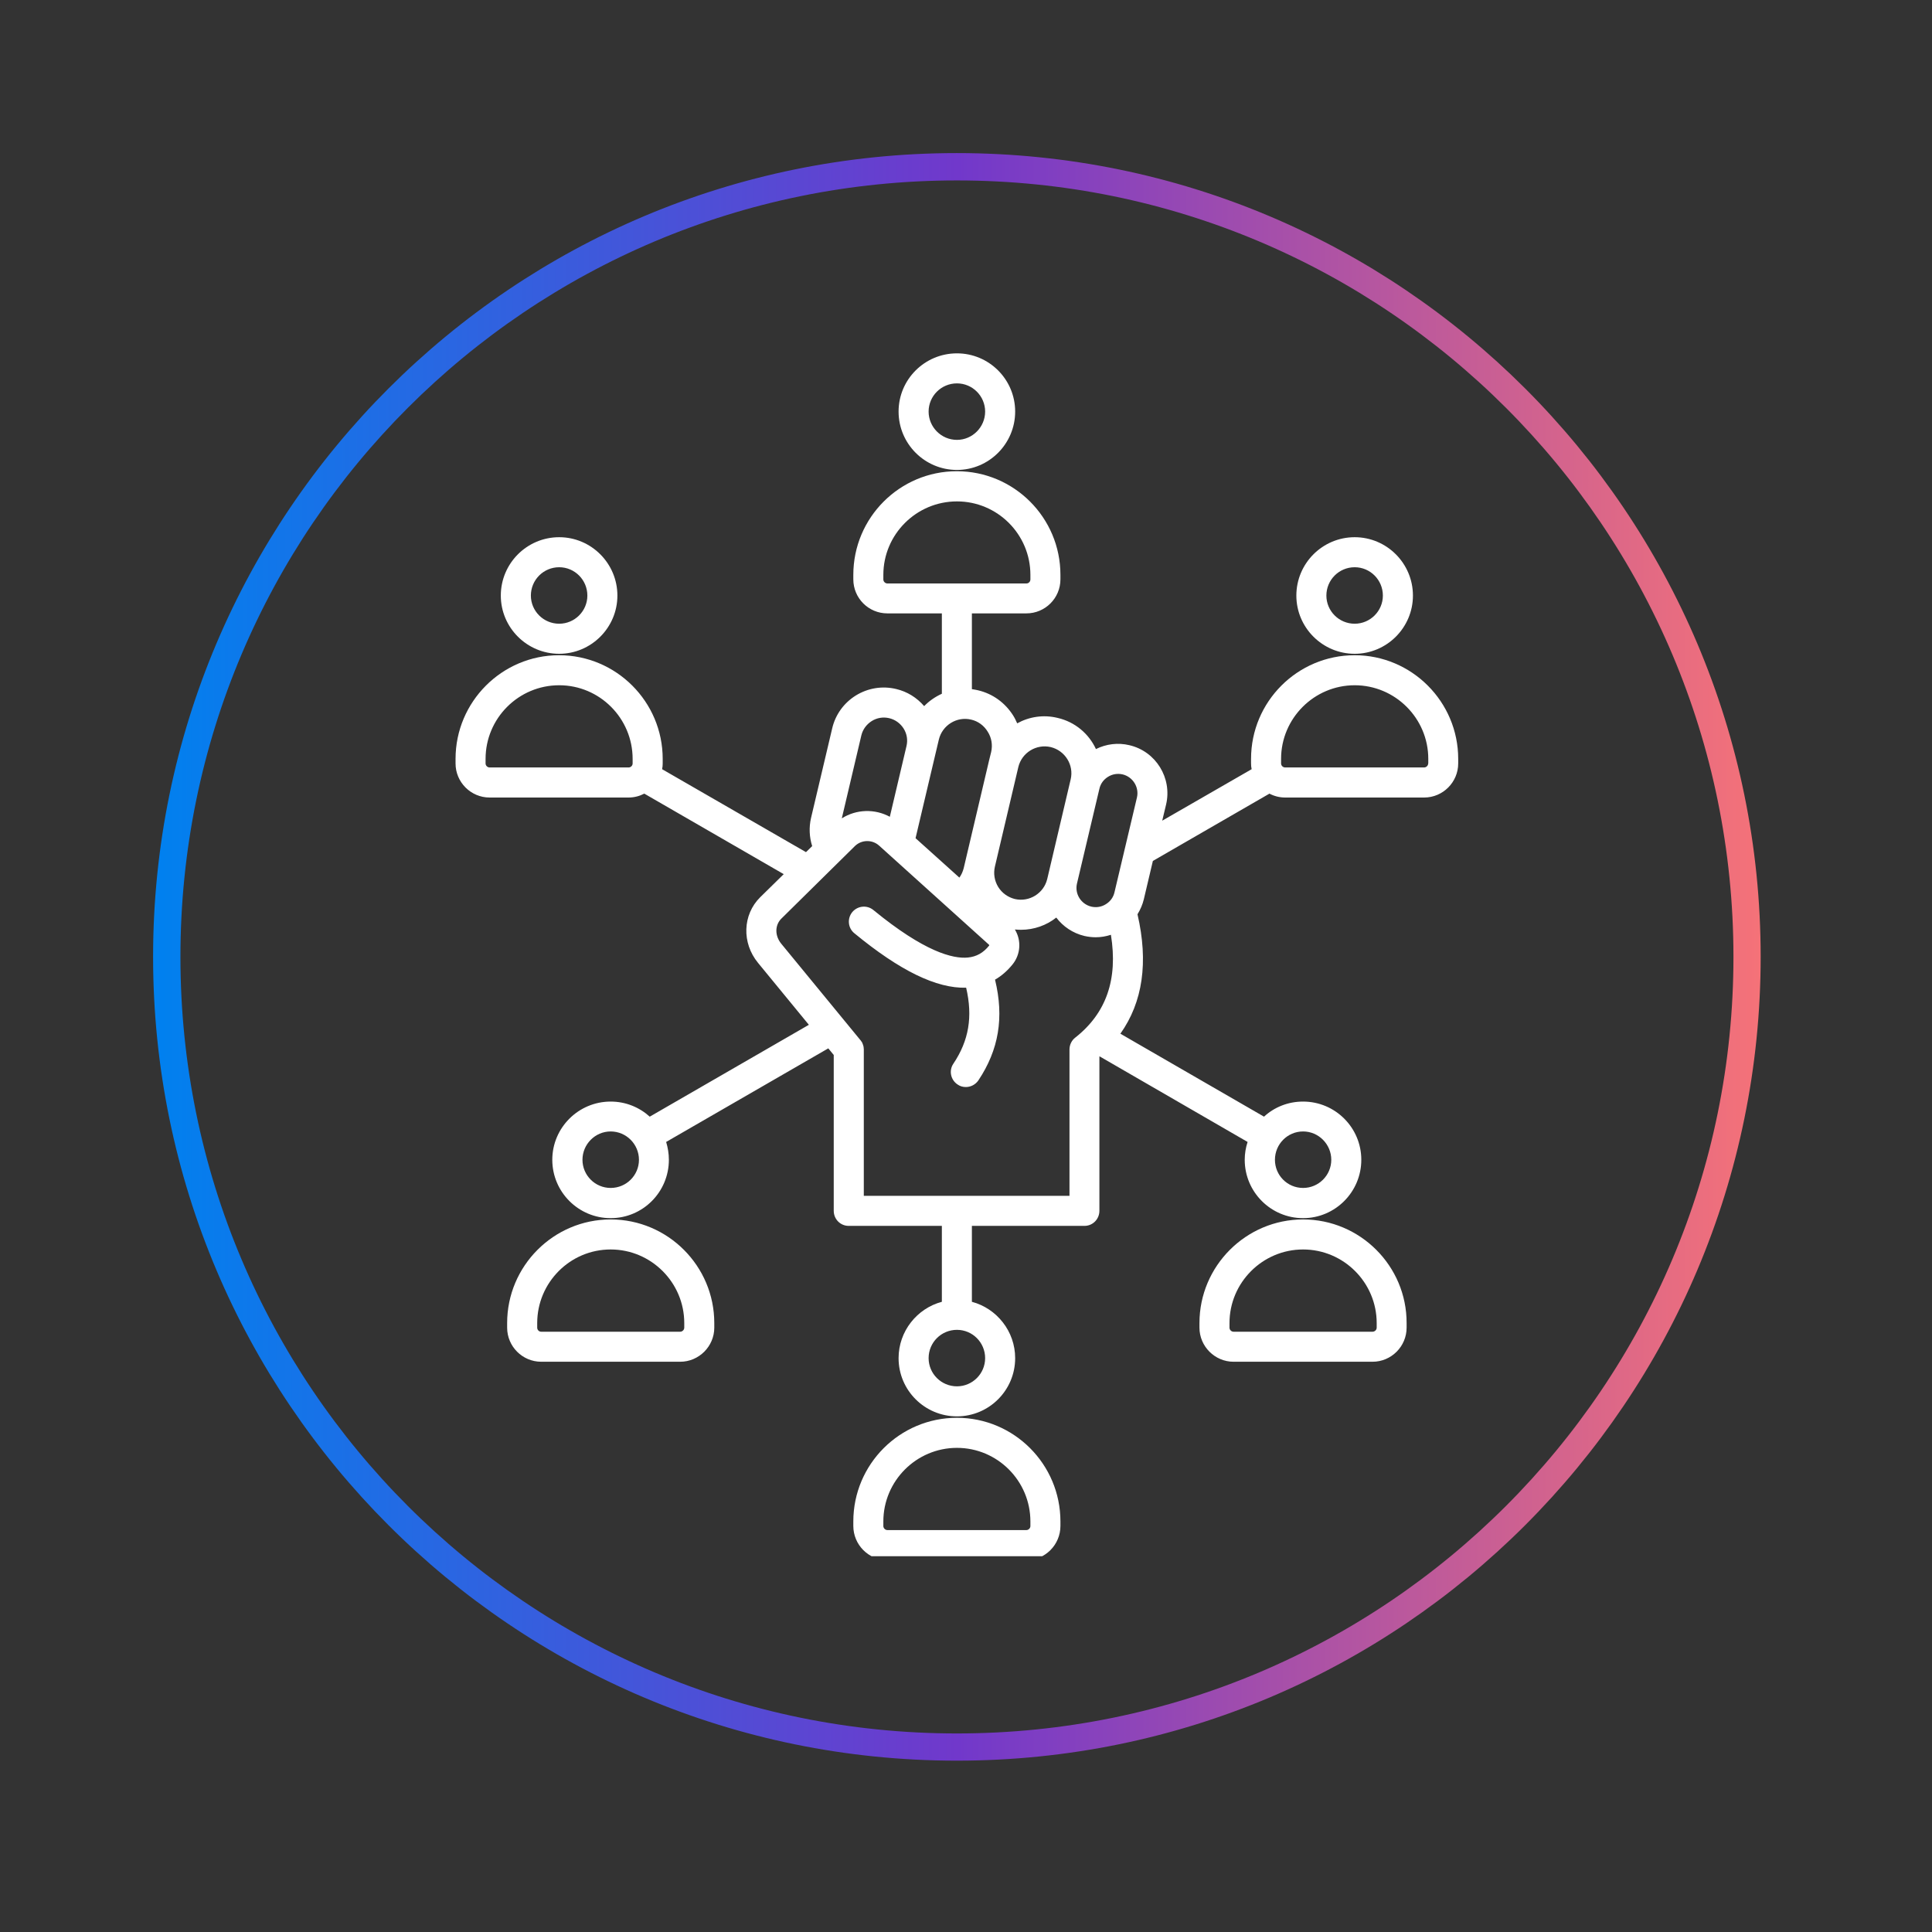
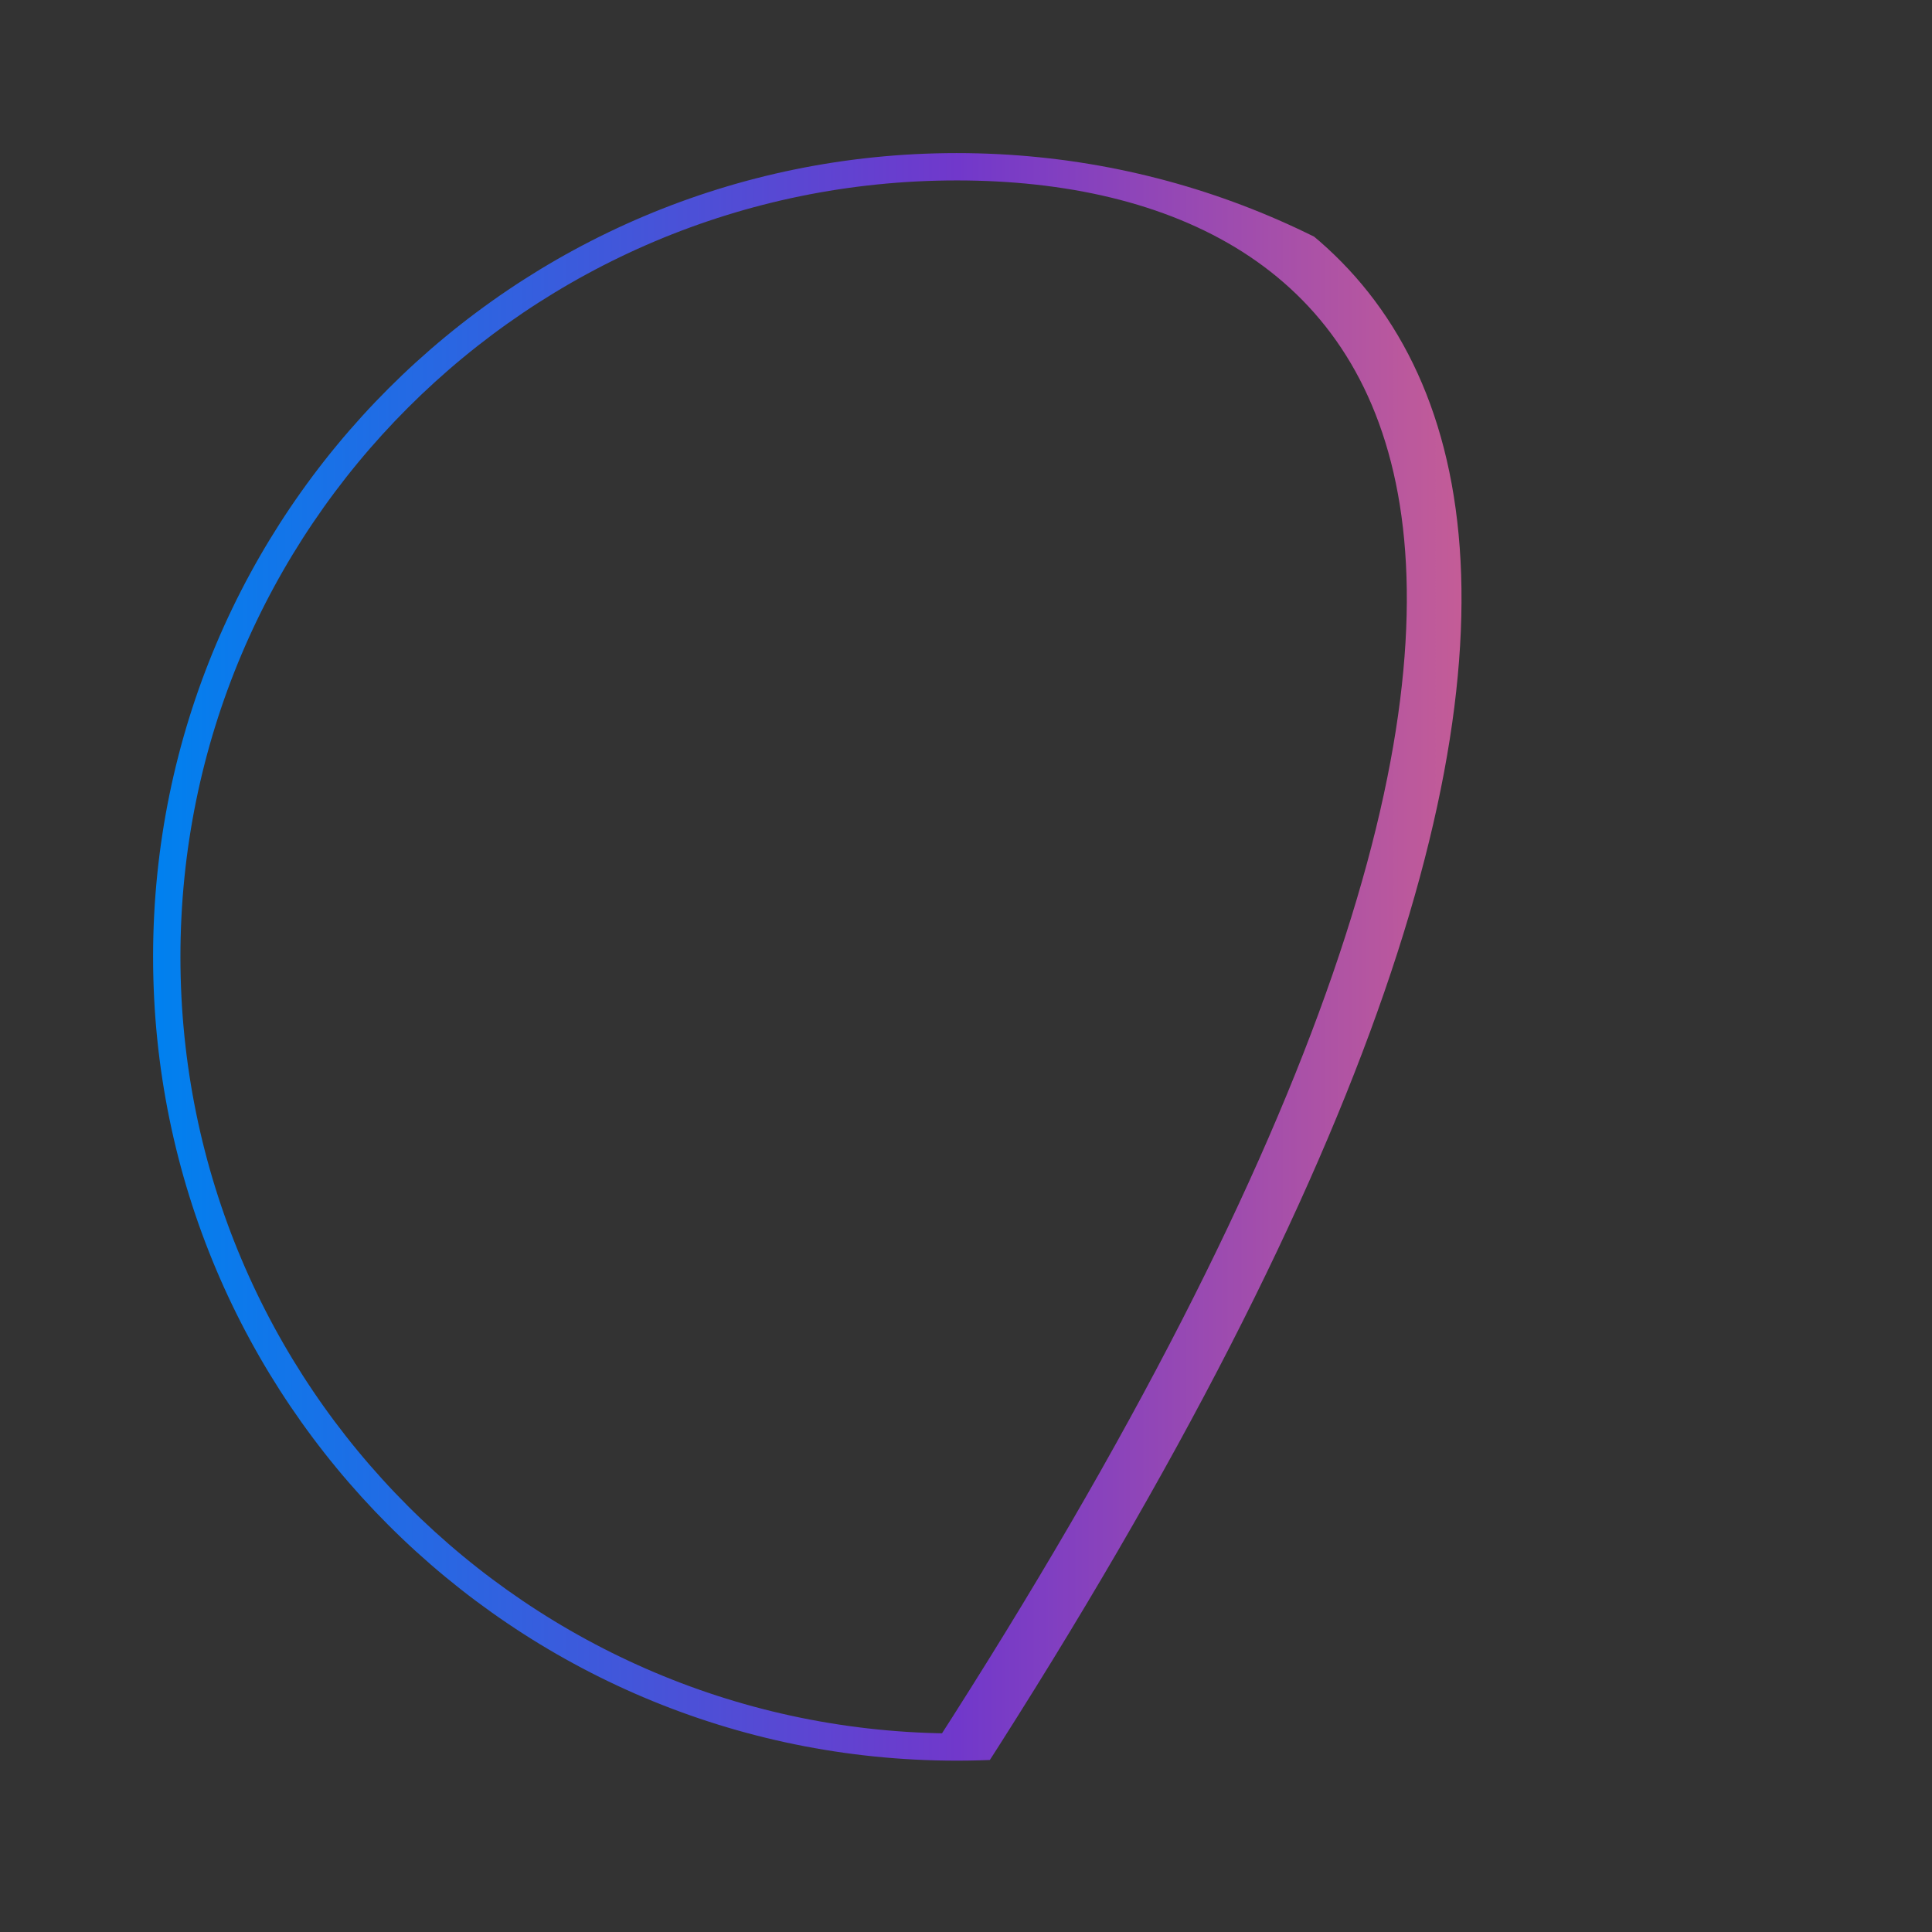
<svg xmlns="http://www.w3.org/2000/svg" width="70" zoomAndPan="magnify" viewBox="0 0 52.5 52.5" height="70" preserveAspectRatio="xMidYMid meet">
  <rect x="0" y="0" width="52.5" height="52.5" fill="#333333" stroke="none" />
  <defs>
    <clipPath id="9e2ee3f889">
      <path d="M 4.16 4.16 L 47.844 4.16 L 47.844 47.844 L 4.16 47.844 Z M 4.16 4.16 " clip-rule="nonzero" />
    </clipPath>
    <clipPath id="c62cae1c41">
      <path d="M 26 4.16 C 13.938 4.16 4.16 13.938 4.16 26 C 4.16 38.062 13.938 47.844 26 47.844 C 38.062 47.844 47.844 38.062 47.844 26 C 47.844 13.938 38.062 4.16 26 4.16 Z M 26 4.16 " clip-rule="nonzero" />
    </clipPath>
    <linearGradient x1="0" gradientTransform="matrix(0.919, 0, 0, 0.919, -0, 0)" y1="32" x2="64" gradientUnits="userSpaceOnUse" y2="32" id="90a2950198">
      <stop stop-opacity="1" stop-color="rgb(0%, 50.589%, 93.729%)" offset="0" />
      <stop stop-opacity="1" stop-color="rgb(0.345%, 50.365%, 93.619%)" offset="0.004" />
      <stop stop-opacity="1" stop-color="rgb(0.691%, 50.142%, 93.509%)" offset="0.008" />
      <stop stop-opacity="1" stop-color="rgb(1.038%, 49.918%, 93.398%)" offset="0.012" />
      <stop stop-opacity="1" stop-color="rgb(1.384%, 49.695%, 93.288%)" offset="0.016" />
      <stop stop-opacity="1" stop-color="rgb(1.73%, 49.471%, 93.178%)" offset="0.02" />
      <stop stop-opacity="1" stop-color="rgb(2.077%, 49.248%, 93.068%)" offset="0.023" />
      <stop stop-opacity="1" stop-color="rgb(2.422%, 49.023%, 92.957%)" offset="0.027" />
      <stop stop-opacity="1" stop-color="rgb(2.768%, 48.799%, 92.847%)" offset="0.031" />
      <stop stop-opacity="1" stop-color="rgb(3.114%, 48.575%, 92.735%)" offset="0.035" />
      <stop stop-opacity="1" stop-color="rgb(3.461%, 48.352%, 92.625%)" offset="0.039" />
      <stop stop-opacity="1" stop-color="rgb(3.807%, 48.128%, 92.516%)" offset="0.043" />
      <stop stop-opacity="1" stop-color="rgb(4.153%, 47.905%, 92.406%)" offset="0.047" />
      <stop stop-opacity="1" stop-color="rgb(4.5%, 47.681%, 92.294%)" offset="0.051" />
      <stop stop-opacity="1" stop-color="rgb(4.846%, 47.458%, 92.184%)" offset="0.055" />
      <stop stop-opacity="1" stop-color="rgb(5.191%, 47.234%, 92.075%)" offset="0.059" />
      <stop stop-opacity="1" stop-color="rgb(5.537%, 47.011%, 91.965%)" offset="0.062" />
      <stop stop-opacity="1" stop-color="rgb(5.884%, 46.786%, 91.853%)" offset="0.066" />
      <stop stop-opacity="1" stop-color="rgb(6.23%, 46.564%, 91.743%)" offset="0.07" />
      <stop stop-opacity="1" stop-color="rgb(6.577%, 46.339%, 91.634%)" offset="0.074" />
      <stop stop-opacity="1" stop-color="rgb(6.923%, 46.115%, 91.524%)" offset="0.078" />
      <stop stop-opacity="1" stop-color="rgb(7.269%, 45.891%, 91.412%)" offset="0.082" />
      <stop stop-opacity="1" stop-color="rgb(7.616%, 45.668%, 91.302%)" offset="0.086" />
      <stop stop-opacity="1" stop-color="rgb(7.961%, 45.444%, 91.191%)" offset="0.09" />
      <stop stop-opacity="1" stop-color="rgb(8.307%, 45.221%, 91.081%)" offset="0.094" />
      <stop stop-opacity="1" stop-color="rgb(8.653%, 44.997%, 90.971%)" offset="0.098" />
      <stop stop-opacity="1" stop-color="rgb(9%, 44.774%, 90.862%)" offset="0.102" />
      <stop stop-opacity="1" stop-color="rgb(9.346%, 44.55%, 90.75%)" offset="0.105" />
      <stop stop-opacity="1" stop-color="rgb(9.692%, 44.327%, 90.64%)" offset="0.109" />
      <stop stop-opacity="1" stop-color="rgb(10.039%, 44.102%, 90.53%)" offset="0.113" />
      <stop stop-opacity="1" stop-color="rgb(10.385%, 43.88%, 90.421%)" offset="0.117" />
      <stop stop-opacity="1" stop-color="rgb(10.73%, 43.655%, 90.309%)" offset="0.121" />
      <stop stop-opacity="1" stop-color="rgb(11.076%, 43.431%, 90.199%)" offset="0.125" />
      <stop stop-opacity="1" stop-color="rgb(11.423%, 43.207%, 90.088%)" offset="0.129" />
      <stop stop-opacity="1" stop-color="rgb(11.769%, 42.984%, 89.978%)" offset="0.133" />
      <stop stop-opacity="1" stop-color="rgb(12.115%, 42.76%, 89.868%)" offset="0.137" />
      <stop stop-opacity="1" stop-color="rgb(12.462%, 42.537%, 89.758%)" offset="0.141" />
      <stop stop-opacity="1" stop-color="rgb(12.807%, 42.313%, 89.647%)" offset="0.145" />
      <stop stop-opacity="1" stop-color="rgb(13.153%, 42.09%, 89.537%)" offset="0.148" />
      <stop stop-opacity="1" stop-color="rgb(13.499%, 41.866%, 89.427%)" offset="0.152" />
      <stop stop-opacity="1" stop-color="rgb(13.846%, 41.643%, 89.317%)" offset="0.156" />
      <stop stop-opacity="1" stop-color="rgb(14.192%, 41.418%, 89.206%)" offset="0.16" />
      <stop stop-opacity="1" stop-color="rgb(14.539%, 41.196%, 89.096%)" offset="0.164" />
      <stop stop-opacity="1" stop-color="rgb(14.885%, 40.971%, 88.985%)" offset="0.168" />
      <stop stop-opacity="1" stop-color="rgb(15.231%, 40.747%, 88.875%)" offset="0.172" />
      <stop stop-opacity="1" stop-color="rgb(15.576%, 40.523%, 88.765%)" offset="0.176" />
      <stop stop-opacity="1" stop-color="rgb(15.923%, 40.3%, 88.655%)" offset="0.18" />
      <stop stop-opacity="1" stop-color="rgb(16.269%, 40.076%, 88.544%)" offset="0.184" />
      <stop stop-opacity="1" stop-color="rgb(16.615%, 39.853%, 88.434%)" offset="0.188" />
      <stop stop-opacity="1" stop-color="rgb(16.962%, 39.629%, 88.324%)" offset="0.191" />
      <stop stop-opacity="1" stop-color="rgb(17.308%, 39.406%, 88.214%)" offset="0.195" />
      <stop stop-opacity="1" stop-color="rgb(17.654%, 39.182%, 88.103%)" offset="0.199" />
      <stop stop-opacity="1" stop-color="rgb(18.001%, 38.959%, 87.993%)" offset="0.203" />
      <stop stop-opacity="1" stop-color="rgb(18.346%, 38.734%, 87.881%)" offset="0.207" />
      <stop stop-opacity="1" stop-color="rgb(18.692%, 38.512%, 87.772%)" offset="0.211" />
      <stop stop-opacity="1" stop-color="rgb(19.038%, 38.287%, 87.662%)" offset="0.215" />
      <stop stop-opacity="1" stop-color="rgb(19.385%, 38.063%, 87.552%)" offset="0.219" />
      <stop stop-opacity="1" stop-color="rgb(19.731%, 37.839%, 87.44%)" offset="0.223" />
      <stop stop-opacity="1" stop-color="rgb(20.078%, 37.616%, 87.331%)" offset="0.227" />
      <stop stop-opacity="1" stop-color="rgb(20.424%, 37.392%, 87.221%)" offset="0.23" />
      <stop stop-opacity="1" stop-color="rgb(20.77%, 37.169%, 87.111%)" offset="0.234" />
      <stop stop-opacity="1" stop-color="rgb(21.115%, 36.945%, 87%)" offset="0.238" />
      <stop stop-opacity="1" stop-color="rgb(21.461%, 36.722%, 86.89%)" offset="0.242" />
      <stop stop-opacity="1" stop-color="rgb(21.808%, 36.497%, 86.78%)" offset="0.246" />
      <stop stop-opacity="1" stop-color="rgb(22.154%, 36.275%, 86.67%)" offset="0.25" />
      <stop stop-opacity="1" stop-color="rgb(22.501%, 36.05%, 86.559%)" offset="0.254" />
      <stop stop-opacity="1" stop-color="rgb(22.847%, 35.828%, 86.449%)" offset="0.258" />
      <stop stop-opacity="1" stop-color="rgb(23.192%, 35.603%, 86.337%)" offset="0.262" />
      <stop stop-opacity="1" stop-color="rgb(23.538%, 35.379%, 86.227%)" offset="0.266" />
      <stop stop-opacity="1" stop-color="rgb(23.885%, 35.155%, 86.118%)" offset="0.27" />
      <stop stop-opacity="1" stop-color="rgb(24.231%, 34.932%, 86.008%)" offset="0.273" />
      <stop stop-opacity="1" stop-color="rgb(24.577%, 34.708%, 85.896%)" offset="0.277" />
      <stop stop-opacity="1" stop-color="rgb(24.924%, 34.485%, 85.786%)" offset="0.281" />
      <stop stop-opacity="1" stop-color="rgb(25.27%, 34.261%, 85.677%)" offset="0.285" />
      <stop stop-opacity="1" stop-color="rgb(25.616%, 34.038%, 85.567%)" offset="0.289" />
      <stop stop-opacity="1" stop-color="rgb(25.961%, 33.813%, 85.455%)" offset="0.293" />
      <stop stop-opacity="1" stop-color="rgb(26.308%, 33.591%, 85.345%)" offset="0.297" />
      <stop stop-opacity="1" stop-color="rgb(26.654%, 33.366%, 85.234%)" offset="0.301" />
      <stop stop-opacity="1" stop-color="rgb(27%, 33.142%, 85.124%)" offset="0.305" />
      <stop stop-opacity="1" stop-color="rgb(27.347%, 32.918%, 85.014%)" offset="0.309" />
      <stop stop-opacity="1" stop-color="rgb(27.693%, 32.695%, 84.904%)" offset="0.312" />
      <stop stop-opacity="1" stop-color="rgb(28.04%, 32.471%, 84.793%)" offset="0.316" />
      <stop stop-opacity="1" stop-color="rgb(28.386%, 32.248%, 84.683%)" offset="0.32" />
      <stop stop-opacity="1" stop-color="rgb(28.731%, 32.024%, 84.573%)" offset="0.324" />
      <stop stop-opacity="1" stop-color="rgb(29.077%, 31.801%, 84.464%)" offset="0.328" />
      <stop stop-opacity="1" stop-color="rgb(29.424%, 31.577%, 84.352%)" offset="0.332" />
      <stop stop-opacity="1" stop-color="rgb(29.77%, 31.354%, 84.242%)" offset="0.336" />
      <stop stop-opacity="1" stop-color="rgb(30.116%, 31.129%, 84.131%)" offset="0.34" />
      <stop stop-opacity="1" stop-color="rgb(30.463%, 30.907%, 84.021%)" offset="0.344" />
      <stop stop-opacity="1" stop-color="rgb(30.809%, 30.682%, 83.911%)" offset="0.348" />
      <stop stop-opacity="1" stop-color="rgb(31.155%, 30.458%, 83.801%)" offset="0.352" />
      <stop stop-opacity="1" stop-color="rgb(31.5%, 30.234%, 83.69%)" offset="0.355" />
      <stop stop-opacity="1" stop-color="rgb(31.847%, 30.011%, 83.58%)" offset="0.359" />
      <stop stop-opacity="1" stop-color="rgb(32.193%, 29.787%, 83.47%)" offset="0.363" />
      <stop stop-opacity="1" stop-color="rgb(32.539%, 29.564%, 83.36%)" offset="0.367" />
      <stop stop-opacity="1" stop-color="rgb(32.886%, 29.34%, 83.249%)" offset="0.371" />
      <stop stop-opacity="1" stop-color="rgb(33.232%, 29.117%, 83.139%)" offset="0.375" />
      <stop stop-opacity="1" stop-color="rgb(33.577%, 28.893%, 83.029%)" offset="0.379" />
      <stop stop-opacity="1" stop-color="rgb(33.923%, 28.67%, 82.919%)" offset="0.383" />
      <stop stop-opacity="1" stop-color="rgb(34.27%, 28.445%, 82.808%)" offset="0.387" />
      <stop stop-opacity="1" stop-color="rgb(34.616%, 28.223%, 82.698%)" offset="0.391" />
      <stop stop-opacity="1" stop-color="rgb(34.962%, 27.998%, 82.587%)" offset="0.395" />
      <stop stop-opacity="1" stop-color="rgb(35.309%, 27.774%, 82.477%)" offset="0.398" />
      <stop stop-opacity="1" stop-color="rgb(35.655%, 27.55%, 82.367%)" offset="0.402" />
      <stop stop-opacity="1" stop-color="rgb(36.002%, 27.327%, 82.257%)" offset="0.406" />
      <stop stop-opacity="1" stop-color="rgb(36.346%, 27.103%, 82.146%)" offset="0.41" />
      <stop stop-opacity="1" stop-color="rgb(36.693%, 26.88%, 82.036%)" offset="0.414" />
      <stop stop-opacity="1" stop-color="rgb(37.039%, 26.656%, 81.926%)" offset="0.418" />
      <stop stop-opacity="1" stop-color="rgb(37.386%, 26.433%, 81.816%)" offset="0.422" />
      <stop stop-opacity="1" stop-color="rgb(37.732%, 26.208%, 81.705%)" offset="0.426" />
      <stop stop-opacity="1" stop-color="rgb(38.078%, 25.986%, 81.595%)" offset="0.43" />
      <stop stop-opacity="1" stop-color="rgb(38.425%, 25.761%, 81.483%)" offset="0.434" />
      <stop stop-opacity="1" stop-color="rgb(38.771%, 25.539%, 81.374%)" offset="0.438" />
      <stop stop-opacity="1" stop-color="rgb(39.116%, 25.314%, 81.264%)" offset="0.441" />
      <stop stop-opacity="1" stop-color="rgb(39.462%, 25.09%, 81.154%)" offset="0.445" />
      <stop stop-opacity="1" stop-color="rgb(39.809%, 24.866%, 81.042%)" offset="0.449" />
      <stop stop-opacity="1" stop-color="rgb(40.155%, 24.643%, 80.933%)" offset="0.453" />
      <stop stop-opacity="1" stop-color="rgb(40.501%, 24.419%, 80.823%)" offset="0.457" />
      <stop stop-opacity="1" stop-color="rgb(40.848%, 24.196%, 80.713%)" offset="0.461" />
      <stop stop-opacity="1" stop-color="rgb(41.194%, 23.972%, 80.602%)" offset="0.465" />
      <stop stop-opacity="1" stop-color="rgb(41.541%, 23.749%, 80.492%)" offset="0.469" />
      <stop stop-opacity="1" stop-color="rgb(41.885%, 23.524%, 80.38%)" offset="0.473" />
      <stop stop-opacity="1" stop-color="rgb(42.232%, 23.302%, 80.27%)" offset="0.477" />
      <stop stop-opacity="1" stop-color="rgb(42.578%, 23.077%, 80.161%)" offset="0.48" />
      <stop stop-opacity="1" stop-color="rgb(42.925%, 22.855%, 80.051%)" offset="0.484" />
      <stop stop-opacity="1" stop-color="rgb(43.271%, 22.63%, 79.939%)" offset="0.488" />
      <stop stop-opacity="1" stop-color="rgb(43.617%, 22.406%, 79.829%)" offset="0.492" />
      <stop stop-opacity="1" stop-color="rgb(43.962%, 22.182%, 79.72%)" offset="0.496" />
      <stop stop-opacity="1" stop-color="rgb(44.308%, 21.959%, 79.61%)" offset="0.5" />
      <stop stop-opacity="1" stop-color="rgb(44.713%, 22.136%, 79.355%)" offset="0.504" />
      <stop stop-opacity="1" stop-color="rgb(45.119%, 22.314%, 79.1%)" offset="0.508" />
      <stop stop-opacity="1" stop-color="rgb(45.523%, 22.491%, 78.845%)" offset="0.512" />
      <stop stop-opacity="1" stop-color="rgb(45.927%, 22.67%, 78.592%)" offset="0.516" />
      <stop stop-opacity="1" stop-color="rgb(46.332%, 22.847%, 78.337%)" offset="0.52" />
      <stop stop-opacity="1" stop-color="rgb(46.736%, 23.026%, 78.084%)" offset="0.523" />
      <stop stop-opacity="1" stop-color="rgb(47.141%, 23.203%, 77.829%)" offset="0.527" />
      <stop stop-opacity="1" stop-color="rgb(47.545%, 23.381%, 77.574%)" offset="0.531" />
      <stop stop-opacity="1" stop-color="rgb(47.949%, 23.558%, 77.319%)" offset="0.535" />
      <stop stop-opacity="1" stop-color="rgb(48.354%, 23.737%, 77.066%)" offset="0.539" />
      <stop stop-opacity="1" stop-color="rgb(48.758%, 23.914%, 76.811%)" offset="0.543" />
      <stop stop-opacity="1" stop-color="rgb(49.162%, 24.092%, 76.558%)" offset="0.547" />
      <stop stop-opacity="1" stop-color="rgb(49.567%, 24.269%, 76.303%)" offset="0.551" />
      <stop stop-opacity="1" stop-color="rgb(49.971%, 24.448%, 76.05%)" offset="0.555" />
      <stop stop-opacity="1" stop-color="rgb(50.375%, 24.625%, 75.795%)" offset="0.559" />
      <stop stop-opacity="1" stop-color="rgb(50.78%, 24.803%, 75.54%)" offset="0.562" />
      <stop stop-opacity="1" stop-color="rgb(51.184%, 24.98%, 75.285%)" offset="0.566" />
      <stop stop-opacity="1" stop-color="rgb(51.59%, 25.159%, 75.032%)" offset="0.57" />
      <stop stop-opacity="1" stop-color="rgb(51.994%, 25.336%, 74.777%)" offset="0.574" />
      <stop stop-opacity="1" stop-color="rgb(52.399%, 25.514%, 74.524%)" offset="0.578" />
      <stop stop-opacity="1" stop-color="rgb(52.803%, 25.691%, 74.269%)" offset="0.582" />
      <stop stop-opacity="1" stop-color="rgb(53.207%, 25.87%, 74.014%)" offset="0.586" />
      <stop stop-opacity="1" stop-color="rgb(53.612%, 26.047%, 73.759%)" offset="0.59" />
      <stop stop-opacity="1" stop-color="rgb(54.016%, 26.225%, 73.506%)" offset="0.594" />
      <stop stop-opacity="1" stop-color="rgb(54.42%, 26.402%, 73.251%)" offset="0.598" />
      <stop stop-opacity="1" stop-color="rgb(54.825%, 26.581%, 72.998%)" offset="0.602" />
      <stop stop-opacity="1" stop-color="rgb(55.229%, 26.758%, 72.743%)" offset="0.605" />
      <stop stop-opacity="1" stop-color="rgb(55.634%, 26.936%, 72.488%)" offset="0.609" />
      <stop stop-opacity="1" stop-color="rgb(56.038%, 27.113%, 72.234%)" offset="0.613" />
      <stop stop-opacity="1" stop-color="rgb(56.442%, 27.292%, 71.98%)" offset="0.617" />
      <stop stop-opacity="1" stop-color="rgb(56.847%, 27.469%, 71.725%)" offset="0.621" />
      <stop stop-opacity="1" stop-color="rgb(57.251%, 27.647%, 71.472%)" offset="0.625" />
      <stop stop-opacity="1" stop-color="rgb(57.655%, 27.824%, 71.217%)" offset="0.629" />
      <stop stop-opacity="1" stop-color="rgb(58.061%, 28.003%, 70.963%)" offset="0.633" />
      <stop stop-opacity="1" stop-color="rgb(58.466%, 28.18%, 70.708%)" offset="0.637" />
      <stop stop-opacity="1" stop-color="rgb(58.87%, 28.357%, 70.454%)" offset="0.641" />
      <stop stop-opacity="1" stop-color="rgb(59.274%, 28.534%, 70.2%)" offset="0.645" />
      <stop stop-opacity="1" stop-color="rgb(59.679%, 28.712%, 69.946%)" offset="0.648" />
      <stop stop-opacity="1" stop-color="rgb(60.083%, 28.889%, 69.691%)" offset="0.652" />
      <stop stop-opacity="1" stop-color="rgb(60.487%, 29.068%, 69.437%)" offset="0.656" />
      <stop stop-opacity="1" stop-color="rgb(60.892%, 29.245%, 69.182%)" offset="0.66" />
      <stop stop-opacity="1" stop-color="rgb(61.296%, 29.424%, 68.929%)" offset="0.664" />
      <stop stop-opacity="1" stop-color="rgb(61.7%, 29.601%, 68.674%)" offset="0.668" />
      <stop stop-opacity="1" stop-color="rgb(62.105%, 29.779%, 68.42%)" offset="0.672" />
      <stop stop-opacity="1" stop-color="rgb(62.509%, 29.956%, 68.166%)" offset="0.676" />
      <stop stop-opacity="1" stop-color="rgb(62.914%, 30.135%, 67.912%)" offset="0.68" />
      <stop stop-opacity="1" stop-color="rgb(63.318%, 30.312%, 67.657%)" offset="0.684" />
      <stop stop-opacity="1" stop-color="rgb(63.722%, 30.49%, 67.403%)" offset="0.688" />
      <stop stop-opacity="1" stop-color="rgb(64.127%, 30.667%, 67.148%)" offset="0.691" />
      <stop stop-opacity="1" stop-color="rgb(64.532%, 30.846%, 66.895%)" offset="0.695" />
      <stop stop-opacity="1" stop-color="rgb(64.937%, 31.023%, 66.64%)" offset="0.699" />
      <stop stop-opacity="1" stop-color="rgb(65.341%, 31.201%, 66.386%)" offset="0.703" />
      <stop stop-opacity="1" stop-color="rgb(65.746%, 31.378%, 66.132%)" offset="0.707" />
      <stop stop-opacity="1" stop-color="rgb(66.15%, 31.557%, 65.877%)" offset="0.711" />
      <stop stop-opacity="1" stop-color="rgb(66.554%, 31.734%, 65.622%)" offset="0.715" />
      <stop stop-opacity="1" stop-color="rgb(66.959%, 31.912%, 65.369%)" offset="0.719" />
      <stop stop-opacity="1" stop-color="rgb(67.363%, 32.089%, 65.114%)" offset="0.723" />
      <stop stop-opacity="1" stop-color="rgb(67.767%, 32.268%, 64.861%)" offset="0.727" />
      <stop stop-opacity="1" stop-color="rgb(68.172%, 32.445%, 64.606%)" offset="0.73" />
      <stop stop-opacity="1" stop-color="rgb(68.576%, 32.623%, 64.351%)" offset="0.734" />
      <stop stop-opacity="1" stop-color="rgb(68.98%, 32.8%, 64.096%)" offset="0.738" />
      <stop stop-opacity="1" stop-color="rgb(69.385%, 32.979%, 63.843%)" offset="0.742" />
      <stop stop-opacity="1" stop-color="rgb(69.789%, 33.156%, 63.588%)" offset="0.746" />
      <stop stop-opacity="1" stop-color="rgb(70.193%, 33.334%, 63.335%)" offset="0.75" />
      <stop stop-opacity="1" stop-color="rgb(70.598%, 33.511%, 63.08%)" offset="0.754" />
      <stop stop-opacity="1" stop-color="rgb(71.004%, 33.69%, 62.825%)" offset="0.758" />
      <stop stop-opacity="1" stop-color="rgb(71.408%, 33.867%, 62.57%)" offset="0.762" />
      <stop stop-opacity="1" stop-color="rgb(71.812%, 34.045%, 62.317%)" offset="0.766" />
      <stop stop-opacity="1" stop-color="rgb(72.217%, 34.222%, 62.062%)" offset="0.77" />
      <stop stop-opacity="1" stop-color="rgb(72.621%, 34.401%, 61.809%)" offset="0.773" />
      <stop stop-opacity="1" stop-color="rgb(73.026%, 34.578%, 61.554%)" offset="0.777" />
      <stop stop-opacity="1" stop-color="rgb(73.43%, 34.756%, 61.299%)" offset="0.781" />
      <stop stop-opacity="1" stop-color="rgb(73.834%, 34.933%, 61.044%)" offset="0.785" />
      <stop stop-opacity="1" stop-color="rgb(74.239%, 35.112%, 60.791%)" offset="0.789" />
      <stop stop-opacity="1" stop-color="rgb(74.643%, 35.289%, 60.536%)" offset="0.793" />
      <stop stop-opacity="1" stop-color="rgb(75.047%, 35.468%, 60.283%)" offset="0.797" />
      <stop stop-opacity="1" stop-color="rgb(75.452%, 35.645%, 60.028%)" offset="0.801" />
      <stop stop-opacity="1" stop-color="rgb(75.856%, 35.823%, 59.775%)" offset="0.805" />
      <stop stop-opacity="1" stop-color="rgb(76.26%, 36%, 59.52%)" offset="0.809" />
      <stop stop-opacity="1" stop-color="rgb(76.665%, 36.179%, 59.265%)" offset="0.812" />
      <stop stop-opacity="1" stop-color="rgb(77.069%, 36.356%, 59.01%)" offset="0.816" />
      <stop stop-opacity="1" stop-color="rgb(77.475%, 36.534%, 58.757%)" offset="0.82" />
      <stop stop-opacity="1" stop-color="rgb(77.879%, 36.711%, 58.502%)" offset="0.824" />
      <stop stop-opacity="1" stop-color="rgb(78.284%, 36.89%, 58.249%)" offset="0.828" />
      <stop stop-opacity="1" stop-color="rgb(78.688%, 37.067%, 57.994%)" offset="0.832" />
      <stop stop-opacity="1" stop-color="rgb(79.092%, 37.244%, 57.739%)" offset="0.836" />
      <stop stop-opacity="1" stop-color="rgb(79.497%, 37.421%, 57.484%)" offset="0.84" />
      <stop stop-opacity="1" stop-color="rgb(79.901%, 37.599%, 57.231%)" offset="0.844" />
      <stop stop-opacity="1" stop-color="rgb(80.305%, 37.776%, 56.976%)" offset="0.848" />
      <stop stop-opacity="1" stop-color="rgb(80.71%, 37.955%, 56.723%)" offset="0.852" />
      <stop stop-opacity="1" stop-color="rgb(81.114%, 38.132%, 56.468%)" offset="0.855" />
      <stop stop-opacity="1" stop-color="rgb(81.519%, 38.31%, 56.213%)" offset="0.859" />
      <stop stop-opacity="1" stop-color="rgb(81.923%, 38.487%, 55.959%)" offset="0.863" />
      <stop stop-opacity="1" stop-color="rgb(82.327%, 38.666%, 55.705%)" offset="0.867" />
      <stop stop-opacity="1" stop-color="rgb(82.732%, 38.843%, 55.45%)" offset="0.871" />
      <stop stop-opacity="1" stop-color="rgb(83.136%, 39.021%, 55.197%)" offset="0.875" />
      <stop stop-opacity="1" stop-color="rgb(83.54%, 39.198%, 54.942%)" offset="0.879" />
      <stop stop-opacity="1" stop-color="rgb(83.946%, 39.377%, 54.688%)" offset="0.883" />
      <stop stop-opacity="1" stop-color="rgb(84.351%, 39.554%, 54.433%)" offset="0.887" />
      <stop stop-opacity="1" stop-color="rgb(84.755%, 39.732%, 54.179%)" offset="0.891" />
      <stop stop-opacity="1" stop-color="rgb(85.159%, 39.909%, 53.925%)" offset="0.895" />
      <stop stop-opacity="1" stop-color="rgb(85.564%, 40.088%, 53.671%)" offset="0.898" />
      <stop stop-opacity="1" stop-color="rgb(85.968%, 40.265%, 53.416%)" offset="0.902" />
      <stop stop-opacity="1" stop-color="rgb(86.372%, 40.443%, 53.162%)" offset="0.906" />
      <stop stop-opacity="1" stop-color="rgb(86.777%, 40.62%, 52.907%)" offset="0.91" />
      <stop stop-opacity="1" stop-color="rgb(87.181%, 40.799%, 52.654%)" offset="0.914" />
      <stop stop-opacity="1" stop-color="rgb(87.585%, 40.976%, 52.399%)" offset="0.918" />
      <stop stop-opacity="1" stop-color="rgb(87.99%, 41.154%, 52.145%)" offset="0.922" />
      <stop stop-opacity="1" stop-color="rgb(88.394%, 41.331%, 51.891%)" offset="0.926" />
      <stop stop-opacity="1" stop-color="rgb(88.799%, 41.51%, 51.637%)" offset="0.93" />
      <stop stop-opacity="1" stop-color="rgb(89.203%, 41.687%, 51.382%)" offset="0.934" />
      <stop stop-opacity="1" stop-color="rgb(89.607%, 41.866%, 51.128%)" offset="0.938" />
      <stop stop-opacity="1" stop-color="rgb(90.012%, 42.043%, 50.873%)" offset="0.941" />
      <stop stop-opacity="1" stop-color="rgb(90.417%, 42.221%, 50.62%)" offset="0.945" />
      <stop stop-opacity="1" stop-color="rgb(90.822%, 42.398%, 50.365%)" offset="0.949" />
      <stop stop-opacity="1" stop-color="rgb(91.226%, 42.577%, 50.111%)" offset="0.953" />
      <stop stop-opacity="1" stop-color="rgb(91.631%, 42.754%, 49.857%)" offset="0.957" />
      <stop stop-opacity="1" stop-color="rgb(92.035%, 42.932%, 49.602%)" offset="0.961" />
      <stop stop-opacity="1" stop-color="rgb(92.439%, 43.109%, 49.347%)" offset="0.965" />
      <stop stop-opacity="1" stop-color="rgb(92.844%, 43.288%, 49.094%)" offset="0.969" />
      <stop stop-opacity="1" stop-color="rgb(93.248%, 43.465%, 48.839%)" offset="0.973" />
      <stop stop-opacity="1" stop-color="rgb(93.652%, 43.643%, 48.586%)" offset="0.977" />
      <stop stop-opacity="1" stop-color="rgb(94.057%, 43.82%, 48.331%)" offset="0.98" />
      <stop stop-opacity="1" stop-color="rgb(94.461%, 43.999%, 48.076%)" offset="0.984" />
      <stop stop-opacity="1" stop-color="rgb(94.865%, 44.176%, 47.821%)" offset="0.988" />
      <stop stop-opacity="1" stop-color="rgb(95.27%, 44.354%, 47.568%)" offset="0.992" />
      <stop stop-opacity="1" stop-color="rgb(95.674%, 44.531%, 47.313%)" offset="0.996" />
      <stop stop-opacity="1" stop-color="rgb(96.078%, 44.71%, 47.06%)" offset="1" />
    </linearGradient>
    <clipPath id="914d8c81bb">
-       <path d="M 12.348 9.602 L 39.836 9.602 L 39.836 42.289 L 12.348 42.289 Z M 12.348 9.602 " clip-rule="nonzero" />
-     </clipPath>
+       </clipPath>
  </defs>
  <g clip-path="url(#9e2ee3f889)">
    <g clip-path="url(#c62cae1c41)">
-       <path stroke-linecap="butt" transform="matrix(0.743, 0, 0, 0.743, 4.16, 4.16)" fill="none" stroke-linejoin="miter" d="M 29.397 -0 C 13.16 -0 -0 13.16 -0 29.397 C -0 45.633 13.16 58.799 29.397 58.799 C 45.633 58.799 58.799 45.633 58.799 29.397 C 58.799 13.16 45.633 -0 29.397 -0 Z M 29.397 -0 " stroke="url(#90a2950198)" stroke-width="2" stroke-miterlimit="4" />
+       <path stroke-linecap="butt" transform="matrix(0.743, 0, 0, 0.743, 4.16, 4.16)" fill="none" stroke-linejoin="miter" d="M 29.397 -0 C 13.16 -0 -0 13.16 -0 29.397 C -0 45.633 13.16 58.799 29.397 58.799 C 58.799 13.16 45.633 -0 29.397 -0 Z M 29.397 -0 " stroke="url(#90a2950198)" stroke-width="2" stroke-miterlimit="4" />
    </g>
  </g>
  <g clip-path="url(#914d8c81bb)">
    <path fill="#ffffff" d="M 26.004 12.77 C 26.875 12.77 27.586 12.059 27.586 11.184 C 27.586 10.309 26.875 9.602 26.004 9.602 C 25.129 9.602 24.418 10.309 24.418 11.184 C 24.418 12.059 25.129 12.77 26.004 12.77 Z M 26.004 10.418 C 26.426 10.418 26.77 10.762 26.77 11.184 C 26.77 11.605 26.426 11.953 26.004 11.953 C 25.578 11.953 25.234 11.605 25.234 11.184 C 25.234 10.762 25.578 10.418 26.004 10.418 Z M 36.812 17.766 C 37.684 17.766 38.395 17.055 38.395 16.184 C 38.395 15.309 37.684 14.598 36.812 14.598 C 35.938 14.598 35.227 15.309 35.227 16.184 C 35.227 17.055 35.938 17.766 36.812 17.766 Z M 36.812 15.414 C 37.234 15.414 37.578 15.758 37.578 16.184 C 37.578 16.605 37.234 16.949 36.812 16.949 C 36.387 16.949 36.043 16.605 36.043 16.184 C 36.043 15.758 36.387 15.414 36.812 15.414 Z M 36.812 17.805 C 35.258 17.805 33.996 19.066 33.996 20.621 L 33.996 20.742 C 33.996 20.797 34 20.852 34.012 20.902 L 31.582 22.301 L 31.688 21.859 C 31.855 21.141 31.41 20.418 30.691 20.25 C 30.383 20.176 30.062 20.215 29.781 20.355 C 29.59 19.941 29.215 19.617 28.738 19.508 C 28.352 19.414 27.965 19.477 27.641 19.656 C 27.609 19.586 27.578 19.516 27.535 19.449 C 27.316 19.098 26.977 18.852 26.578 18.758 C 26.52 18.746 26.465 18.734 26.41 18.727 L 26.41 16.668 L 27.891 16.668 C 28.402 16.668 28.816 16.254 28.816 15.742 L 28.816 15.621 C 28.816 14.066 27.555 12.805 26 12.805 C 24.449 12.805 23.188 14.066 23.188 15.621 L 23.188 15.742 C 23.188 16.254 23.602 16.668 24.113 16.668 L 25.594 16.668 L 25.594 18.852 C 25.414 18.934 25.25 19.047 25.113 19.188 C 24.914 18.957 24.652 18.793 24.352 18.723 C 23.977 18.633 23.59 18.695 23.258 18.898 C 22.93 19.102 22.699 19.422 22.613 19.797 L 22.039 22.227 C 21.98 22.484 21.992 22.746 22.07 22.992 L 21.902 23.156 L 17.992 20.902 C 18.004 20.852 18.008 20.797 18.008 20.746 L 18.008 20.621 C 18.008 19.07 16.746 17.805 15.191 17.805 C 13.641 17.805 12.379 19.07 12.379 20.621 L 12.379 20.746 C 12.379 21.254 12.793 21.672 13.305 21.672 L 17.082 21.672 C 17.234 21.672 17.379 21.633 17.508 21.566 L 21.297 23.754 L 20.656 24.383 C 20.18 24.855 20.152 25.621 20.598 26.164 L 21.98 27.848 L 17.656 30.344 C 17.375 30.09 17.004 29.934 16.594 29.934 C 15.719 29.934 15.008 30.645 15.008 31.516 C 15.008 32.391 15.719 33.102 16.594 33.102 C 17.469 33.102 18.176 32.391 18.176 31.516 C 18.176 31.348 18.148 31.184 18.102 31.031 L 22.508 28.488 L 22.656 28.668 L 22.656 32.902 C 22.656 33.129 22.836 33.312 23.062 33.312 L 25.594 33.312 L 25.594 35.375 C 24.918 35.555 24.418 36.176 24.418 36.906 C 24.418 37.781 25.129 38.488 26.004 38.488 C 26.875 38.488 27.586 37.781 27.586 36.906 C 27.586 36.176 27.086 35.555 26.41 35.375 L 26.41 33.312 L 29.469 33.312 C 29.695 33.312 29.875 33.129 29.875 32.902 L 29.875 28.711 C 29.879 28.711 29.879 28.711 29.883 28.707 L 33.902 31.031 C 33.852 31.184 33.824 31.348 33.824 31.516 C 33.824 32.391 34.535 33.102 35.41 33.102 C 36.281 33.102 36.992 32.391 36.992 31.516 C 36.992 30.641 36.281 29.934 35.41 29.934 C 35 29.934 34.629 30.086 34.348 30.344 L 30.445 28.09 C 31.055 27.23 31.211 26.145 30.91 24.844 C 30.988 24.719 31.047 24.582 31.082 24.438 L 31.328 23.395 L 34.496 21.566 C 34.621 21.633 34.77 21.672 34.922 21.672 L 38.699 21.672 C 39.211 21.672 39.625 21.254 39.625 20.746 L 39.625 20.621 C 39.625 19.07 38.363 17.805 36.812 17.805 Z M 24.004 15.746 L 24.004 15.621 C 24.004 14.52 24.902 13.625 26.004 13.625 C 27.105 13.625 28 14.52 28 15.621 L 28 15.746 C 28 15.805 27.953 15.855 27.891 15.855 L 24.113 15.855 C 24.055 15.855 24.004 15.805 24.004 15.746 Z M 17.191 20.746 C 17.191 20.805 17.141 20.855 17.082 20.855 L 13.305 20.855 C 13.246 20.855 13.195 20.805 13.195 20.746 L 13.195 20.621 C 13.195 19.52 14.09 18.621 15.195 18.621 C 16.297 18.621 17.191 19.52 17.191 20.621 Z M 16.594 32.281 C 16.172 32.281 15.828 31.938 15.828 31.516 C 15.828 31.094 16.172 30.746 16.594 30.746 C 17.02 30.746 17.363 31.094 17.363 31.516 C 17.363 31.938 17.02 32.281 16.594 32.281 Z M 26.77 36.906 C 26.77 37.328 26.426 37.672 26.004 37.672 C 25.578 37.672 25.234 37.328 25.234 36.906 C 25.234 36.48 25.578 36.137 26.004 36.137 C 26.426 36.137 26.77 36.48 26.77 36.906 Z M 30.109 21.109 C 30.227 21.035 30.367 21.012 30.504 21.043 C 30.785 21.109 30.961 21.395 30.895 21.672 L 30.285 24.246 C 30.254 24.383 30.172 24.496 30.051 24.57 C 29.934 24.645 29.793 24.668 29.656 24.637 C 29.375 24.57 29.199 24.289 29.266 24.008 L 29.875 21.434 C 29.906 21.297 29.988 21.184 30.109 21.109 Z M 28.551 20.301 C 28.941 20.395 29.188 20.789 29.094 21.18 L 28.473 23.82 L 28.457 23.887 C 28.363 24.277 27.969 24.52 27.578 24.43 C 27.391 24.383 27.23 24.27 27.125 24.102 C 27.023 23.934 26.992 23.738 27.035 23.551 L 27.672 20.844 C 27.766 20.453 28.16 20.211 28.551 20.301 Z M 26.391 19.555 C 26.578 19.598 26.738 19.715 26.84 19.883 C 26.945 20.047 26.977 20.242 26.934 20.434 L 26.879 20.656 L 26.188 23.59 C 26.164 23.684 26.125 23.773 26.07 23.848 L 24.879 22.777 L 25.426 20.461 L 25.512 20.098 C 25.605 19.707 26 19.461 26.391 19.555 Z M 23.406 19.984 C 23.445 19.82 23.547 19.684 23.688 19.594 C 23.832 19.504 24 19.477 24.164 19.516 C 24.328 19.555 24.465 19.656 24.555 19.797 C 24.645 19.941 24.672 20.109 24.633 20.273 L 24.18 22.195 C 23.77 21.973 23.27 21.988 22.875 22.238 Z M 29.062 28.52 L 29.062 32.496 L 23.473 32.496 L 23.473 28.52 C 23.473 28.52 23.473 28.516 23.473 28.516 C 23.473 28.504 23.473 28.492 23.469 28.48 C 23.469 28.477 23.469 28.469 23.469 28.465 C 23.469 28.457 23.465 28.449 23.465 28.441 C 23.465 28.434 23.461 28.426 23.461 28.422 C 23.461 28.414 23.457 28.406 23.453 28.402 C 23.453 28.395 23.449 28.387 23.449 28.383 C 23.445 28.375 23.445 28.371 23.441 28.363 C 23.438 28.355 23.434 28.352 23.434 28.344 C 23.43 28.34 23.426 28.332 23.426 28.328 C 23.422 28.32 23.418 28.312 23.41 28.305 C 23.41 28.301 23.406 28.297 23.402 28.293 C 23.398 28.285 23.391 28.273 23.383 28.266 C 23.383 28.266 23.383 28.262 23.379 28.262 L 21.23 25.645 C 21.051 25.426 21.055 25.141 21.23 24.965 L 23.23 22.992 C 23.41 22.816 23.699 22.809 23.887 22.977 L 26.879 25.676 C 26.883 25.684 26.883 25.691 26.879 25.695 C 26.719 25.895 26.535 25.996 26.301 26.02 C 25.895 26.059 25.121 25.867 23.734 24.73 C 23.559 24.586 23.305 24.613 23.16 24.785 C 23.016 24.961 23.043 25.219 23.215 25.359 C 24.453 26.379 25.449 26.863 26.254 26.84 C 26.438 27.629 26.328 28.277 25.906 28.906 C 25.781 29.09 25.832 29.344 26.02 29.469 C 26.09 29.52 26.168 29.539 26.246 29.539 C 26.375 29.539 26.504 29.477 26.586 29.359 C 27.141 28.527 27.289 27.648 27.039 26.621 C 27.215 26.52 27.371 26.383 27.512 26.211 C 27.738 25.934 27.758 25.551 27.578 25.258 C 27.633 25.262 27.691 25.266 27.746 25.266 C 28.098 25.266 28.438 25.145 28.703 24.934 C 28.887 25.176 29.152 25.359 29.469 25.434 C 29.57 25.457 29.676 25.469 29.777 25.469 C 29.918 25.469 30.055 25.445 30.188 25.402 C 30.383 26.613 30.062 27.535 29.215 28.199 C 29.121 28.273 29.062 28.391 29.062 28.52 Z M 35.41 30.746 C 35.832 30.746 36.176 31.094 36.176 31.516 C 36.176 31.938 35.832 32.281 35.41 32.281 C 34.984 32.281 34.645 31.938 34.645 31.516 C 34.645 31.094 34.984 30.746 35.41 30.746 Z M 38.809 20.746 C 38.809 20.805 38.758 20.855 38.699 20.855 L 34.922 20.855 C 34.863 20.855 34.812 20.805 34.812 20.746 L 34.812 20.621 C 34.812 19.52 35.711 18.621 36.812 18.621 C 37.914 18.621 38.812 19.52 38.812 20.621 L 38.812 20.746 Z M 35.41 33.137 C 33.859 33.137 32.594 34.402 32.594 35.953 L 32.594 36.078 C 32.594 36.586 33.012 37.004 33.52 37.004 L 37.297 37.004 C 37.809 37.004 38.223 36.586 38.223 36.078 L 38.223 35.953 C 38.227 34.402 36.961 33.137 35.41 33.137 Z M 37.41 36.078 C 37.41 36.137 37.359 36.188 37.297 36.188 L 33.52 36.188 C 33.461 36.188 33.41 36.137 33.41 36.078 L 33.41 35.953 C 33.41 34.852 34.309 33.953 35.41 33.953 C 36.512 33.953 37.41 34.852 37.41 35.953 Z M 26.004 38.527 C 24.449 38.527 23.188 39.789 23.188 41.344 L 23.188 41.465 C 23.188 41.977 23.602 42.395 24.113 42.395 L 27.891 42.395 C 28.402 42.395 28.816 41.977 28.816 41.465 L 28.816 41.344 C 28.816 39.789 27.555 38.527 26.004 38.527 Z M 28 41.469 C 28 41.527 27.949 41.578 27.891 41.578 L 24.113 41.578 C 24.055 41.578 24.004 41.527 24.004 41.469 L 24.004 41.344 C 24.004 40.242 24.902 39.344 26.004 39.344 C 27.105 39.344 28 40.242 28 41.344 Z M 15.195 17.766 C 16.066 17.766 16.777 17.055 16.777 16.184 C 16.777 15.309 16.066 14.598 15.195 14.598 C 14.32 14.598 13.609 15.309 13.609 16.184 C 13.609 17.055 14.32 17.766 15.195 17.766 Z M 15.195 15.414 C 15.617 15.414 15.961 15.758 15.961 16.184 C 15.961 16.605 15.617 16.949 15.195 16.949 C 14.77 16.949 14.426 16.605 14.426 16.184 C 14.426 15.758 14.77 15.414 15.195 15.414 Z M 16.594 33.137 C 15.043 33.137 13.781 34.402 13.781 35.953 L 13.781 36.078 C 13.781 36.586 14.195 37.004 14.707 37.004 L 18.484 37.004 C 18.992 37.004 19.41 36.586 19.41 36.078 L 19.41 35.953 C 19.41 34.402 18.148 33.137 16.594 33.137 Z M 18.594 36.078 C 18.594 36.137 18.543 36.188 18.484 36.188 L 14.707 36.188 C 14.645 36.188 14.598 36.137 14.598 36.078 L 14.598 35.953 C 14.598 34.852 15.492 33.953 16.594 33.953 C 17.695 33.953 18.594 34.852 18.594 35.953 Z M 18.594 36.078 " fill-opacity="1" fill-rule="nonzero" />
  </g>
</svg>